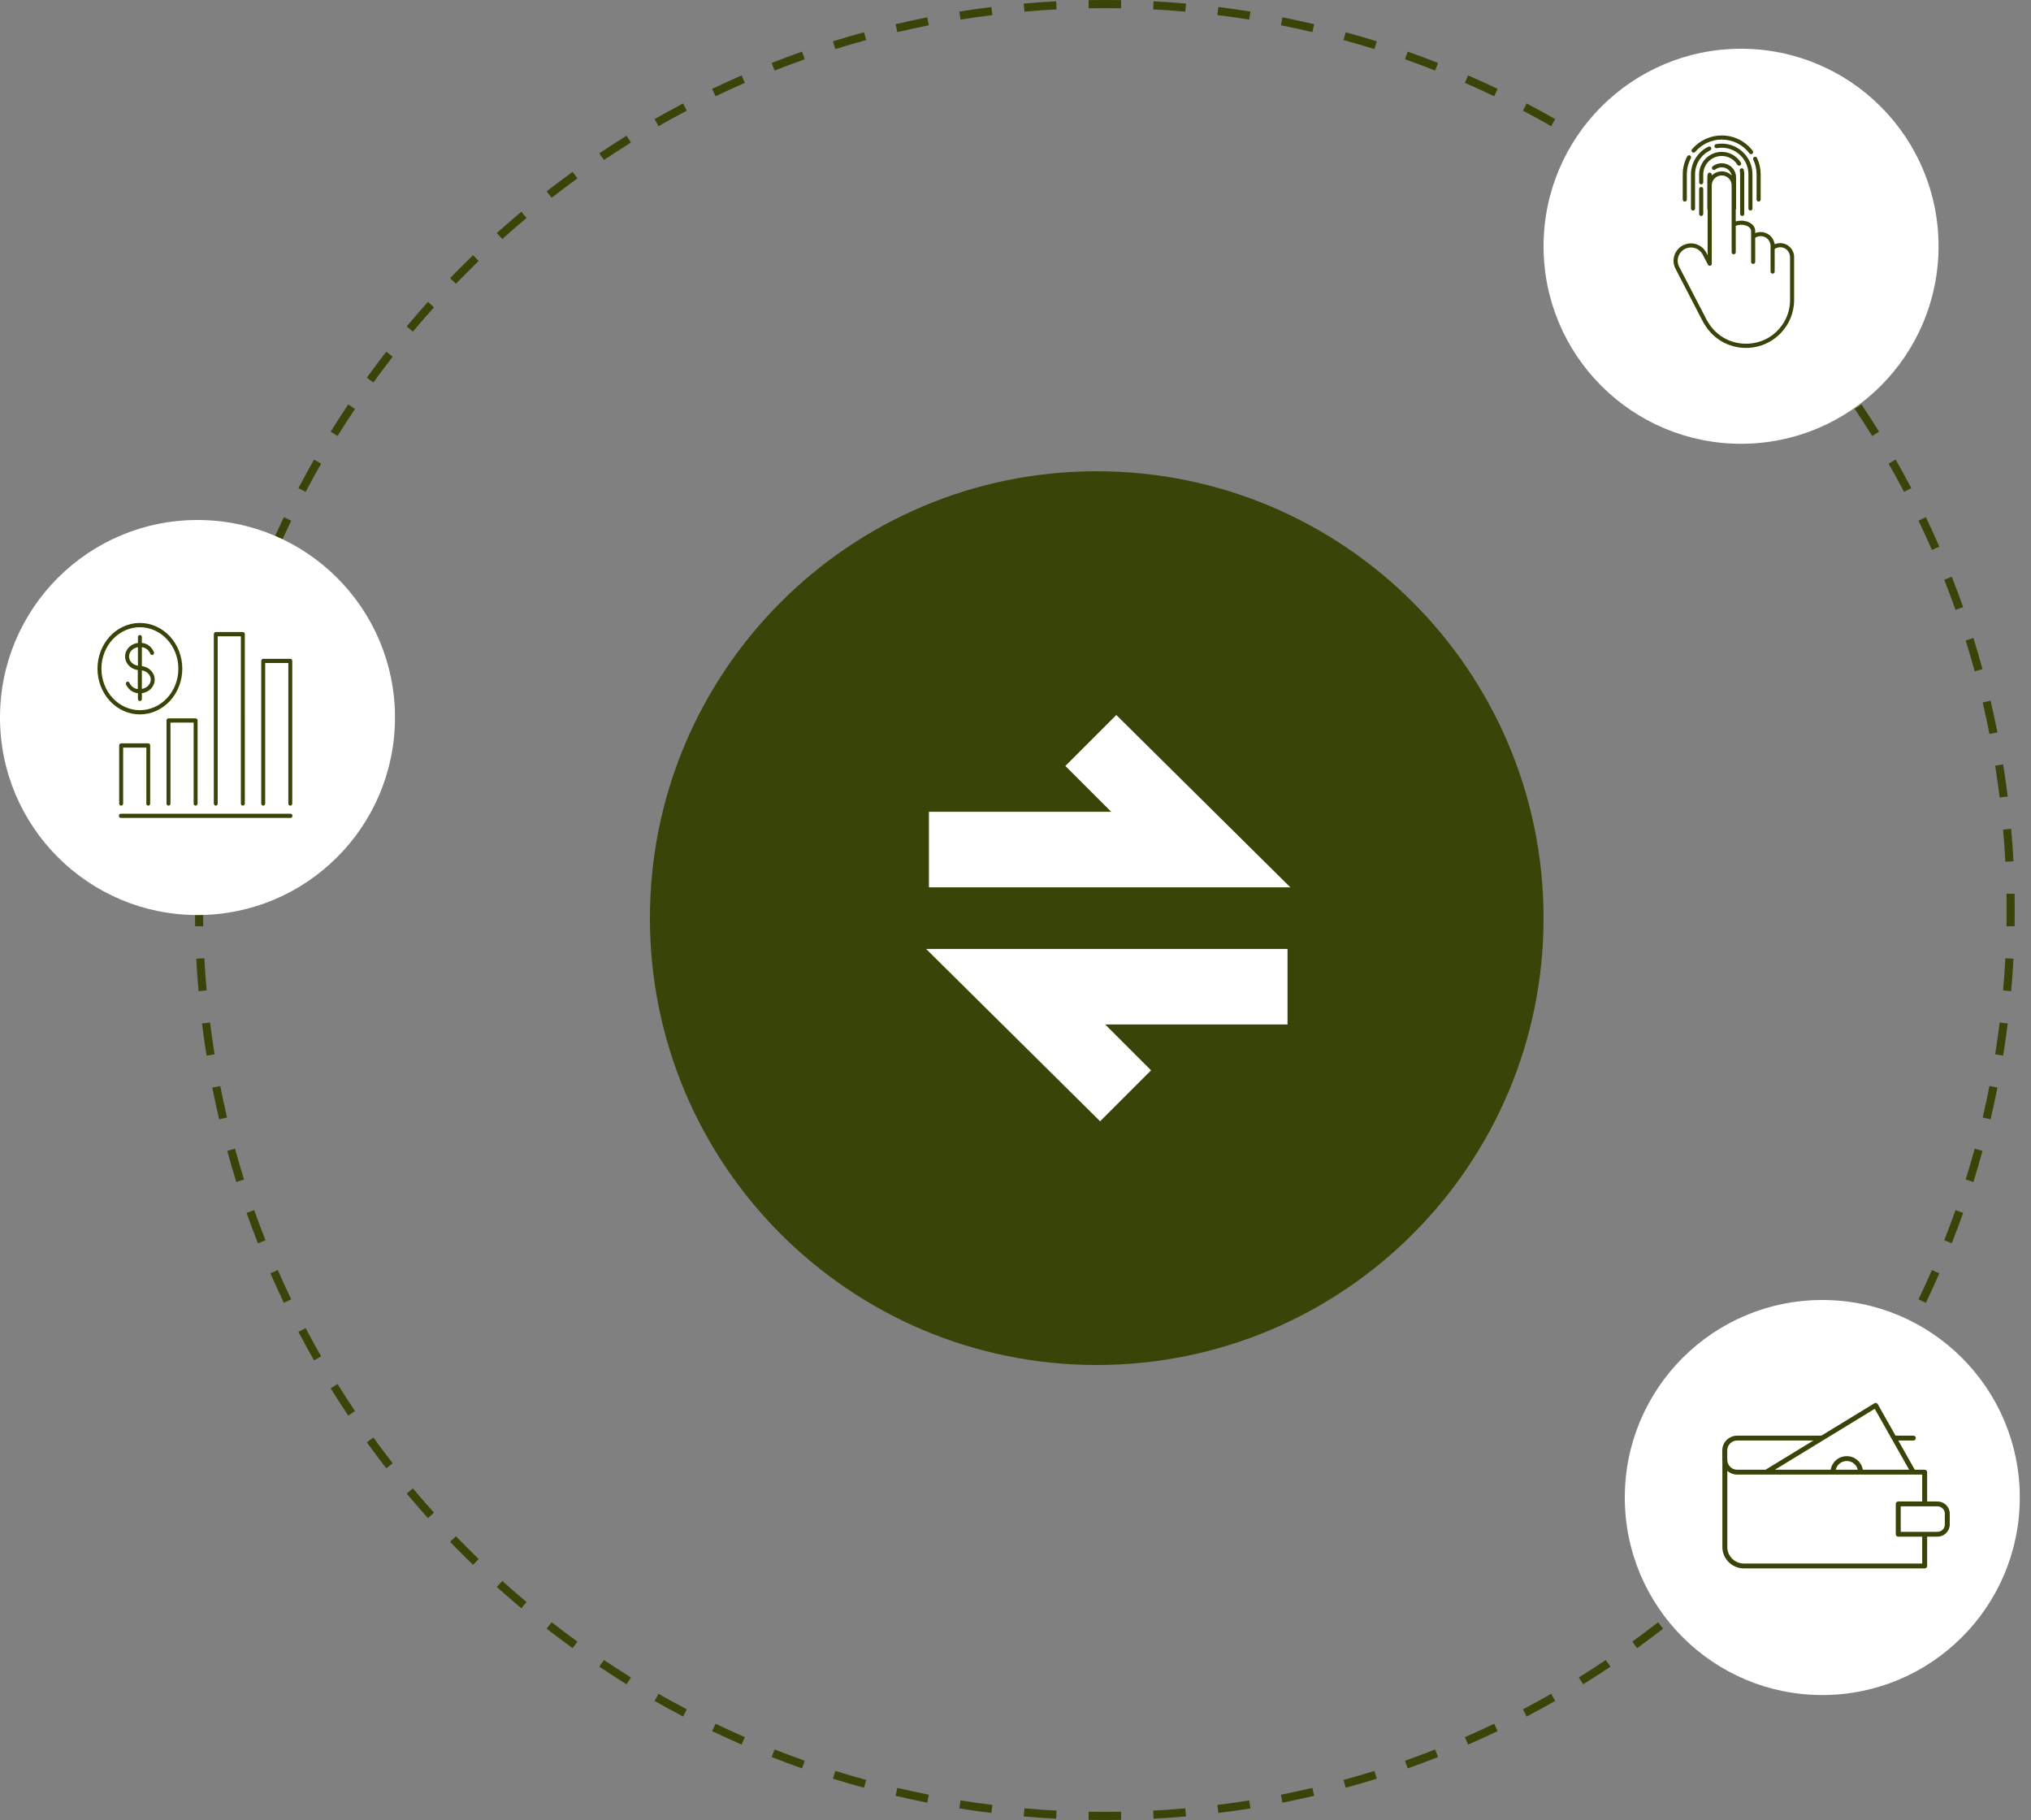
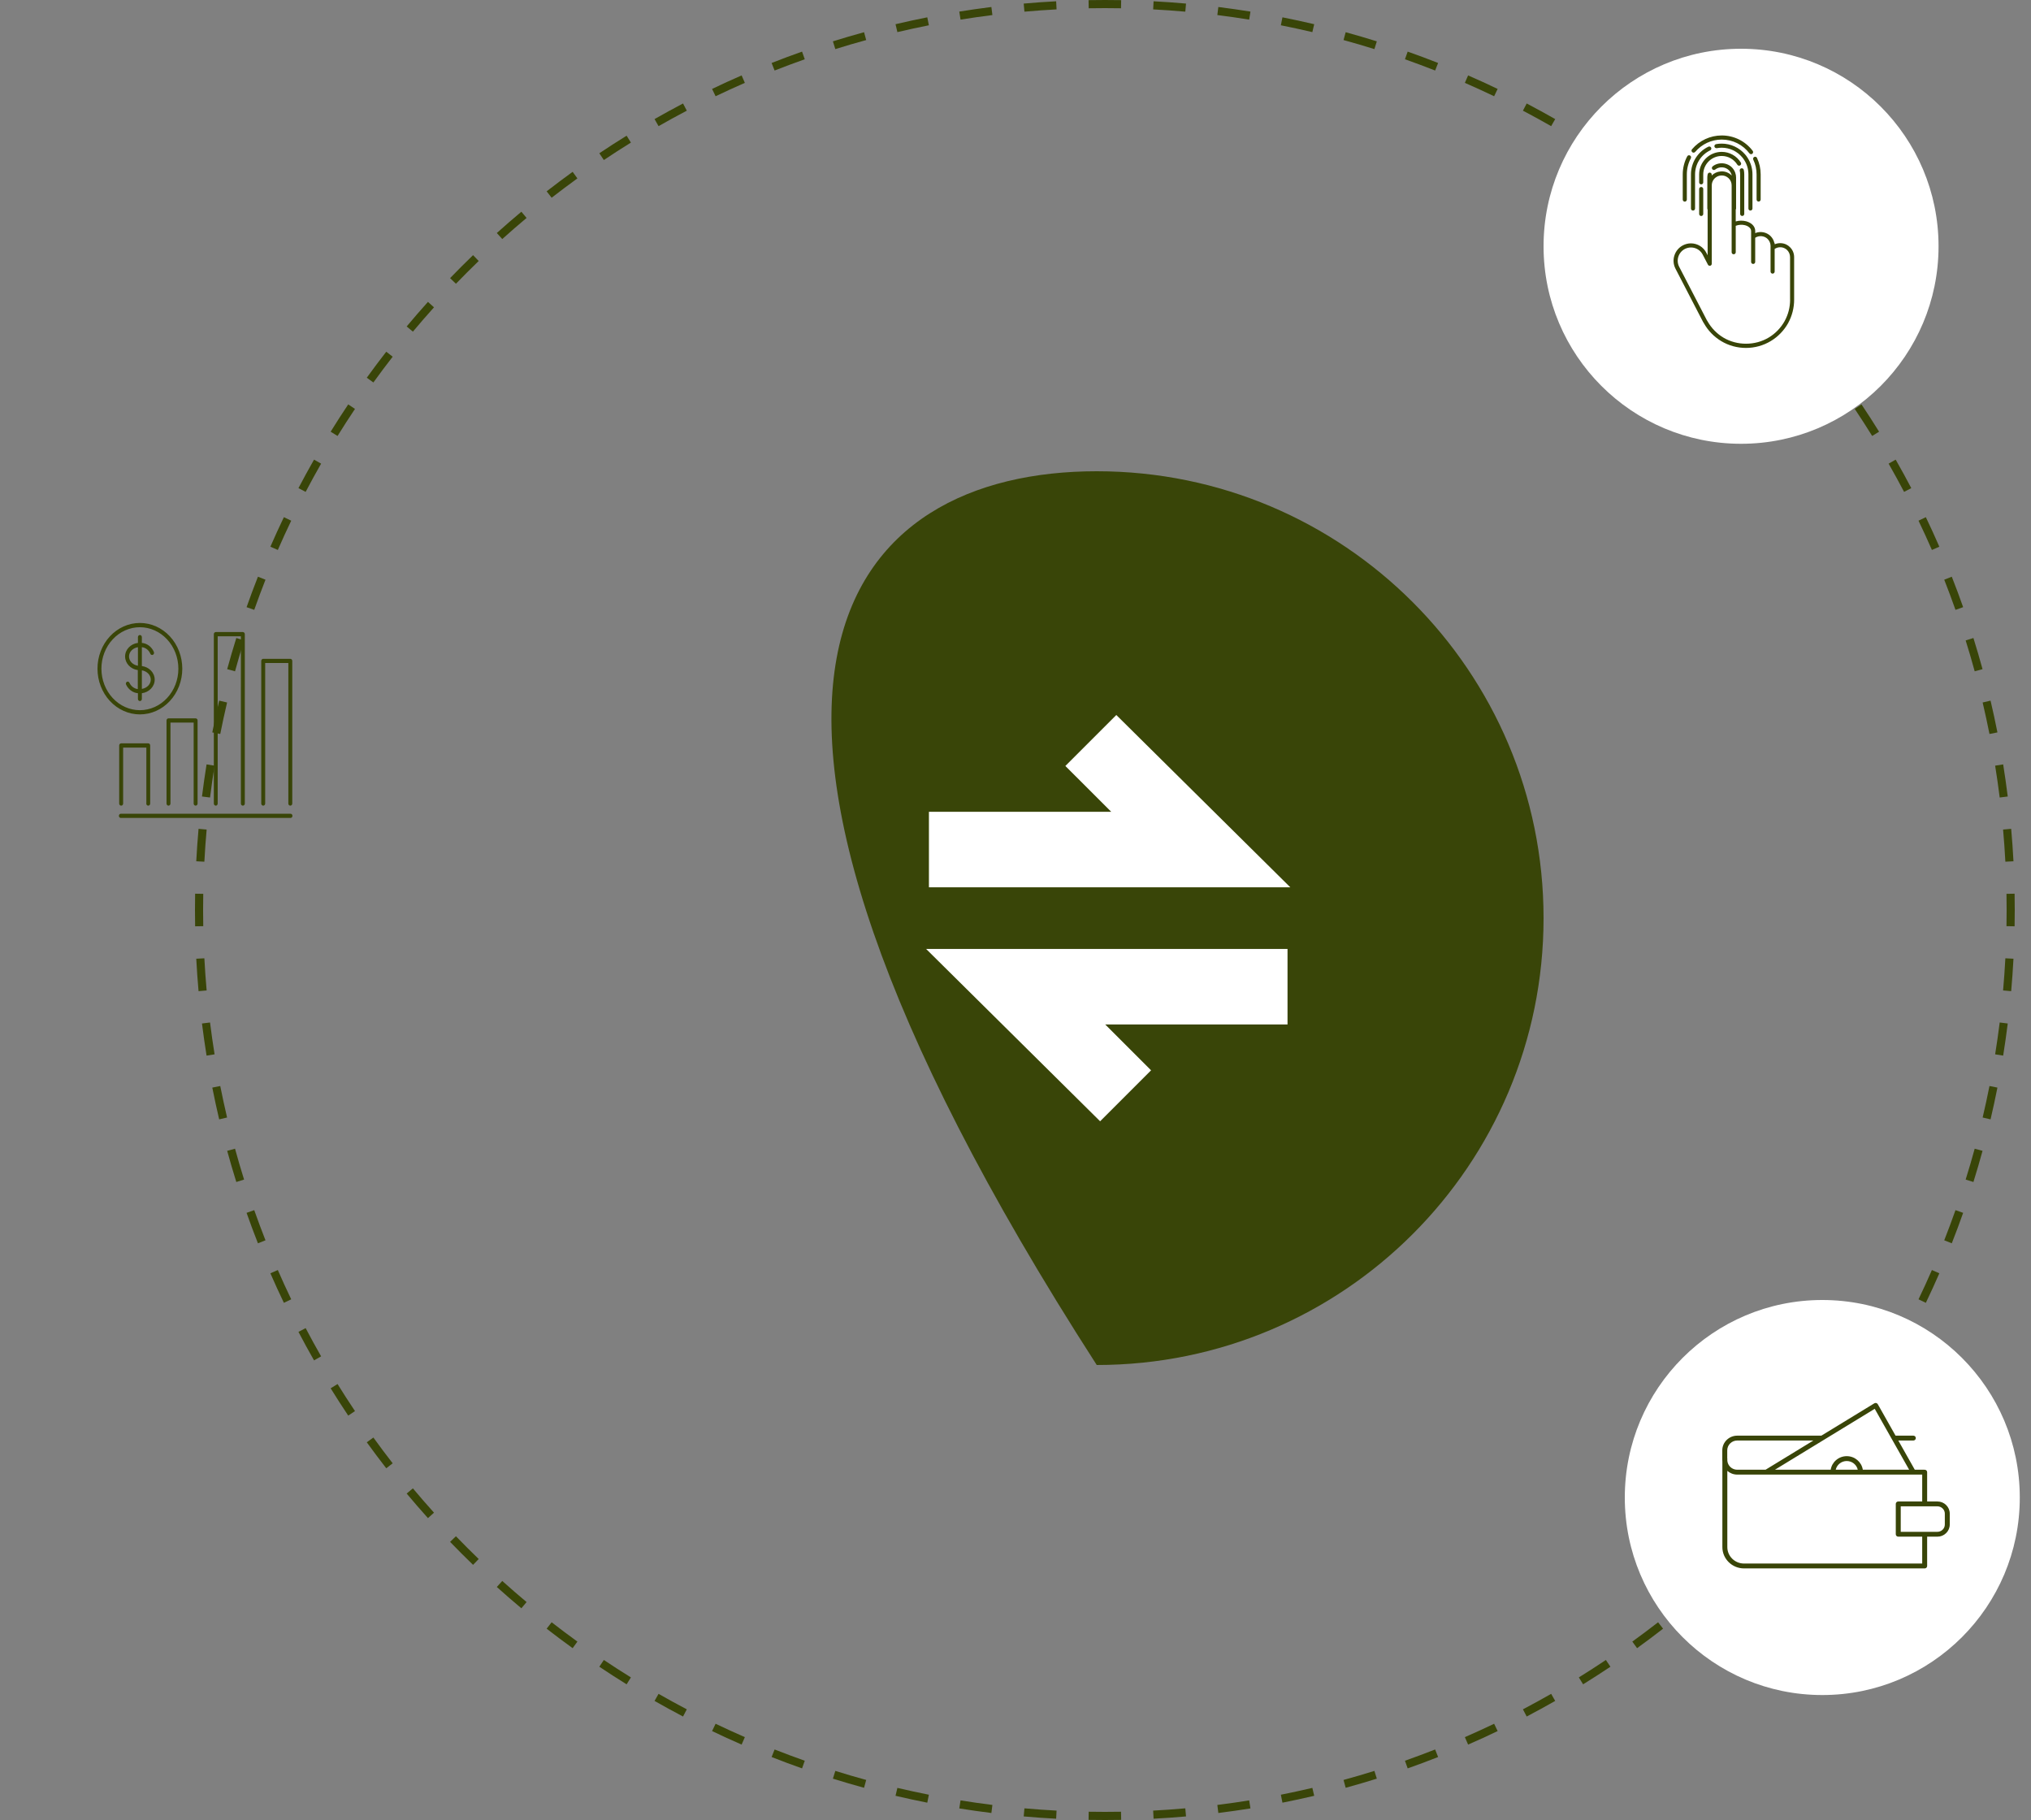
<svg xmlns="http://www.w3.org/2000/svg" fill="none" height="100%" overflow="visible" preserveAspectRatio="none" style="display: block;" viewBox="0 0 125 112" width="100%">
  <rect x="0" y="0" width="125" height="112" fill="#808080" stroke="none" />
  <g id="Vector">
-     <path d="M95 56.5C95 71.688 82.688 84 67.5 84C52.312 84 40 71.688 40 56.5C40 41.312 52.312 29 67.5 29C82.688 29 95 41.312 95 56.5Z" fill="#394508" />
+     <path d="M95 56.5C95 71.688 82.688 84 67.5 84C40 41.312 52.312 29 67.5 29C82.688 29 95 41.312 95 56.5Z" fill="#394508" />
    <path clip-rule="evenodd" d="M123.991 57.003L123.491 56.995C123.497 56.664 123.5 56.332 123.5 56C123.5 55.668 123.497 55.336 123.491 55.005L123.991 54.997C123.997 55.33 124 55.665 124 56C124 56.335 123.997 56.67 123.991 57.003ZM123.921 53.002L123.422 53.028C123.387 52.365 123.34 51.705 123.282 51.049L123.78 51.005C123.839 51.667 123.886 52.333 123.921 53.002ZM123.569 49.016L123.073 49.078C122.991 48.421 122.898 47.768 122.793 47.118L123.287 47.039C123.392 47.694 123.486 48.353 123.569 49.016ZM122.934 45.071L122.444 45.168C122.315 44.518 122.175 43.872 122.024 43.23L122.511 43.116C122.663 43.763 122.804 44.415 122.934 45.071ZM122.018 41.179L121.535 41.311C121.361 40.673 121.175 40.039 120.978 39.411L121.456 39.262C121.654 39.896 121.841 40.535 122.018 41.179ZM120.824 37.363L120.353 37.53C120.132 36.906 119.901 36.287 119.66 35.673L120.125 35.49C120.369 36.109 120.602 36.734 120.824 37.363ZM119.359 33.644L118.901 33.843C118.637 33.237 118.362 32.637 118.077 32.042L118.528 31.826C118.816 32.426 119.093 33.032 119.359 33.644ZM117.631 30.038L117.189 30.27C116.882 29.685 116.564 29.105 116.237 28.532L116.672 28.285C117.002 28.863 117.322 29.447 117.631 30.038ZM115.65 26.566C115.299 25.999 114.938 25.439 114.568 24.886L114.152 25.164C114.519 25.712 114.877 26.267 115.225 26.829L115.65 26.566ZM113.426 23.244L113.021 23.537C112.634 23.001 112.237 22.473 111.832 21.951L112.226 21.644C112.636 22.17 113.035 22.703 113.426 23.244ZM110.971 20.089L110.588 20.409C110.164 19.903 109.731 19.404 109.289 18.912L109.661 18.578C110.107 19.074 110.543 19.577 110.971 20.089ZM108.299 17.115L107.939 17.462C107.48 16.987 107.013 16.52 106.538 16.061L106.885 15.701C107.364 16.164 107.836 16.636 108.299 17.115ZM105.422 14.339L105.088 14.711C104.596 14.269 104.097 13.836 103.591 13.412L103.911 13.029C104.423 13.457 104.926 13.893 105.422 14.339ZM102.356 11.774L102.049 12.168C101.527 11.763 100.999 11.367 100.463 10.979L100.756 10.574C101.297 10.965 101.83 11.364 102.356 11.774ZM99.115 9.432L98.836 9.848C98.288 9.481 97.733 9.123 97.171 8.775L97.434 8.35C98.001 8.701 98.561 9.062 99.115 9.432ZM95.716 7.328L95.468 7.763C94.895 7.436 94.315 7.118 93.73 6.811L93.962 6.369C94.552 6.678 95.137 6.998 95.716 7.328ZM92.174 5.472L91.958 5.923C91.363 5.638 90.763 5.363 90.156 5.099L90.356 4.641C90.968 4.907 91.574 5.184 92.174 5.472ZM88.51 3.875L88.327 4.34C87.713 4.099 87.094 3.868 86.47 3.647L86.637 3.176C87.266 3.398 87.891 3.631 88.51 3.875ZM84.738 2.544L84.589 3.022C83.961 2.825 83.327 2.639 82.689 2.465L82.821 1.982C83.465 2.159 84.104 2.346 84.738 2.544ZM80.884 1.489L80.77 1.976C80.128 1.825 79.482 1.685 78.832 1.556L78.929 1.066C79.585 1.196 80.237 1.337 80.884 1.489ZM76.961 0.713L76.882 1.207C76.232 1.102 75.579 1.009 74.922 0.927L74.984 0.431C75.647 0.514 76.306 0.608 76.961 0.713ZM72.995 0.22L72.951 0.718C72.294 0.66 71.635 0.613 70.972 0.578L70.998 0.079C71.667 0.114 72.333 0.161 72.995 0.22ZM69.003 0.009L68.995 0.509C68.664 0.503 68.332 0.5 68 0.5C67.668 0.5 67.336 0.503 67.005 0.509L66.997 0.009C67.33 0.003 67.665 0 68 0C68.335 0 68.67 0.003 69.003 0.009ZM65.002 0.079L65.028 0.578C64.365 0.613 63.705 0.66 63.049 0.718L63.005 0.22C63.667 0.161 64.333 0.114 65.002 0.079ZM61.016 0.431L61.078 0.927C60.421 1.009 59.768 1.102 59.118 1.207L59.039 0.713C59.694 0.608 60.353 0.514 61.016 0.431ZM57.071 1.066L57.168 1.556C56.518 1.685 55.872 1.825 55.23 1.976L55.116 1.489C55.763 1.337 56.415 1.196 57.071 1.066ZM53.179 1.982L53.311 2.465C52.673 2.639 52.039 2.825 51.411 3.022L51.262 2.544C51.896 2.346 52.535 2.159 53.179 1.982ZM49.363 3.176L49.53 3.647C48.906 3.868 48.287 4.099 47.673 4.34L47.49 3.875C48.109 3.631 48.734 3.398 49.363 3.176ZM45.644 4.641L45.843 5.099C45.237 5.363 44.637 5.638 44.042 5.923L43.826 5.472C44.426 5.184 45.032 4.907 45.644 4.641ZM42.038 6.369L42.27 6.811C41.685 7.118 41.105 7.436 40.532 7.763L40.285 7.328C40.863 6.998 41.447 6.678 42.038 6.369ZM38.566 8.35L38.83 8.775C38.267 9.123 37.712 9.481 37.164 9.848L36.886 9.432C37.439 9.062 37.999 8.701 38.566 8.35ZM35.244 10.574L35.537 10.979C35.001 11.367 34.472 11.763 33.951 12.168L33.644 11.774C34.17 11.364 34.703 10.965 35.244 10.574ZM32.089 13.029L32.409 13.412C31.903 13.836 31.404 14.269 30.912 14.711L30.578 14.339C31.074 13.893 31.577 13.457 32.089 13.029ZM29.115 15.701L29.462 16.061C28.987 16.52 28.52 16.987 28.061 17.462L27.701 17.115C28.164 16.636 28.636 16.164 29.115 15.701ZM26.339 18.578L26.711 18.912C26.269 19.404 25.836 19.903 25.412 20.409L25.029 20.089C25.457 19.577 25.893 19.074 26.339 18.578ZM23.773 21.644L24.168 21.951C23.763 22.473 23.366 23.001 22.98 23.537L22.574 23.244C22.965 22.703 23.364 22.17 23.773 21.644ZM21.432 24.886L21.848 25.164C21.481 25.712 21.123 26.267 20.775 26.829L20.35 26.566C20.701 25.999 21.062 25.439 21.432 24.886ZM19.328 28.285L19.763 28.532C19.436 29.105 19.118 29.685 18.811 30.27L18.369 30.038C18.678 29.448 18.998 28.863 19.328 28.285ZM17.472 31.826L17.923 32.042C17.638 32.637 17.363 33.237 17.099 33.843L16.641 33.644C16.907 33.032 17.184 32.426 17.472 31.826ZM15.875 35.49L16.34 35.673C16.099 36.287 15.868 36.906 15.647 37.53L15.176 37.364C15.398 36.734 15.631 36.109 15.875 35.49ZM14.544 39.262L15.022 39.411C14.825 40.039 14.639 40.673 14.465 41.311L13.982 41.179C14.159 40.535 14.346 39.896 14.544 39.262ZM13.489 43.116L13.976 43.23C13.825 43.872 13.685 44.518 13.556 45.168L13.066 45.071C13.196 44.415 13.337 43.763 13.489 43.116ZM12.713 47.039L13.207 47.118C13.102 47.768 13.009 48.421 12.927 49.078L12.431 49.016C12.514 48.353 12.608 47.694 12.713 47.039ZM12.22 51.005L12.718 51.049C12.66 51.705 12.613 52.365 12.578 53.028L12.079 53.002C12.114 52.333 12.161 51.667 12.22 51.005ZM12.009 54.997C12.003 55.33 12 55.665 12 56C12 56.335 12.003 56.67 12.009 57.003L12.509 56.995C12.503 56.664 12.5 56.332 12.5 56C12.5 55.668 12.503 55.336 12.509 55.005L12.009 54.997ZM12.079 58.998L12.578 58.972C12.613 59.635 12.66 60.295 12.718 60.951L12.22 60.995C12.161 60.333 12.114 59.667 12.079 58.998ZM12.431 62.984L12.927 62.922C13.009 63.579 13.102 64.232 13.207 64.882L12.713 64.961C12.608 64.306 12.514 63.647 12.431 62.984ZM13.066 66.929L13.556 66.832C13.685 67.482 13.825 68.128 13.976 68.77L13.489 68.884C13.337 68.237 13.196 67.585 13.066 66.929ZM13.982 70.821L14.465 70.689C14.639 71.327 14.825 71.961 15.022 72.589L14.544 72.738C14.346 72.104 14.159 71.465 13.982 70.821ZM15.176 74.637C15.398 75.266 15.631 75.891 15.875 76.51L16.34 76.327C16.099 75.713 15.868 75.094 15.647 74.47L15.176 74.637ZM16.641 78.356L17.099 78.156C17.363 78.763 17.638 79.363 17.923 79.958L17.472 80.174C17.184 79.574 16.907 78.968 16.641 78.356ZM18.369 81.962L18.811 81.73C19.119 82.315 19.436 82.895 19.763 83.468L19.328 83.716C18.998 83.137 18.678 82.553 18.369 81.962ZM20.35 85.434L20.775 85.171C21.123 85.733 21.481 86.288 21.848 86.836L21.432 87.115C21.062 86.561 20.701 86.001 20.35 85.434ZM22.574 88.756L22.98 88.463C23.366 88.999 23.763 89.528 24.168 90.049L23.773 90.356C23.364 89.83 22.965 89.296 22.574 88.756ZM25.029 91.911L25.412 91.591C25.836 92.097 26.269 92.597 26.711 93.088L26.339 93.422C25.893 92.926 25.457 92.423 25.029 91.911ZM27.701 94.885L28.061 94.538C28.52 95.013 28.987 95.48 29.462 95.939L29.115 96.299C28.636 95.836 28.164 95.364 27.701 94.885ZM30.578 97.661L30.912 97.289C31.404 97.731 31.903 98.164 32.409 98.588L32.089 98.971C31.577 98.543 31.074 98.107 30.578 97.661ZM33.644 100.227L33.951 99.832C34.472 100.237 35.001 100.634 35.537 101.021L35.244 101.426C34.703 101.035 34.17 100.636 33.644 100.227ZM36.886 102.568L37.164 102.152C37.712 102.519 38.267 102.877 38.83 103.225L38.566 103.65C37.999 103.299 37.439 102.938 36.886 102.568ZM40.285 104.672L40.532 104.237C41.105 104.564 41.685 104.882 42.27 105.189L42.038 105.631C41.447 105.322 40.863 105.002 40.285 104.672ZM43.826 106.528L44.042 106.077C44.637 106.362 45.237 106.637 45.843 106.901L45.644 107.359C45.032 107.093 44.426 106.816 43.826 106.528ZM47.49 108.125L47.673 107.66C48.287 107.901 48.906 108.132 49.53 108.353L49.363 108.824C48.734 108.602 48.109 108.369 47.49 108.125ZM51.262 109.456L51.411 108.978C52.039 109.175 52.673 109.361 53.311 109.535L53.179 110.018C52.535 109.841 51.896 109.654 51.262 109.456ZM55.116 110.511L55.23 110.024C55.872 110.175 56.518 110.315 57.168 110.444L57.071 110.934C56.415 110.804 55.763 110.663 55.116 110.511ZM59.039 111.287L59.118 110.793C59.768 110.898 60.421 110.991 61.078 111.073L61.016 111.569C60.353 111.486 59.694 111.392 59.039 111.287ZM63.005 111.78L63.049 111.282C63.705 111.34 64.365 111.387 65.028 111.422L65.002 111.921C64.333 111.886 63.667 111.839 63.005 111.78ZM66.997 111.991L67.005 111.491C67.336 111.497 67.668 111.5 68 111.5C68.332 111.5 68.664 111.497 68.995 111.491L69.003 111.991C68.67 111.997 68.335 112 68 112C67.665 112 67.33 111.997 66.997 111.991ZM70.998 111.921L70.972 111.422C71.635 111.387 72.295 111.34 72.951 111.282L72.995 111.78C72.333 111.839 71.667 111.886 70.998 111.921ZM74.984 111.569L74.922 111.073C75.579 110.991 76.232 110.898 76.882 110.793L76.961 111.287C76.306 111.392 75.647 111.486 74.984 111.569ZM78.929 110.934L78.832 110.444C79.482 110.315 80.128 110.175 80.77 110.024L80.884 110.511C80.237 110.663 79.585 110.804 78.929 110.934ZM82.821 110.018L82.689 109.535C83.327 109.361 83.961 109.175 84.589 108.978L84.738 109.456C84.104 109.654 83.465 109.841 82.821 110.018ZM86.637 108.824L86.47 108.353C87.094 108.132 87.713 107.901 88.327 107.66L88.51 108.125C87.891 108.369 87.266 108.602 86.637 108.824ZM90.356 107.359L90.156 106.901C90.763 106.637 91.363 106.362 91.958 106.077L92.174 106.528C91.574 106.816 90.968 107.093 90.356 107.359ZM93.962 105.631L93.73 105.189C94.315 104.882 94.895 104.564 95.468 104.237L95.716 104.672C95.137 105.002 94.553 105.322 93.962 105.631ZM97.434 103.65C98.001 103.299 98.561 102.938 99.115 102.568L98.836 102.152C98.288 102.519 97.733 102.877 97.171 103.225L97.434 103.65ZM100.756 101.426L100.463 101.021C100.999 100.634 101.527 100.237 102.049 99.832L102.356 100.226C101.83 100.636 101.297 101.035 100.756 101.426ZM103.911 98.971L103.591 98.588C104.097 98.164 104.596 97.731 105.088 97.289L105.422 97.661C104.926 98.107 104.423 98.543 103.911 98.971ZM106.885 96.299L106.538 95.939C107.013 95.48 107.48 95.013 107.939 94.538L108.299 94.885C107.836 95.364 107.364 95.836 106.885 96.299ZM109.661 93.422L109.289 93.088C109.731 92.596 110.164 92.097 110.588 91.591L110.971 91.911C110.543 92.423 110.107 92.926 109.661 93.422ZM112.227 90.356L111.832 90.049C112.237 89.528 112.634 88.999 113.021 88.463L113.426 88.756C113.035 89.296 112.636 89.83 112.227 90.356ZM114.568 87.115L114.152 86.836C114.519 86.288 114.877 85.733 115.225 85.171L115.65 85.434C115.299 86.001 114.938 86.561 114.568 87.115ZM116.672 83.716C117.002 83.137 117.322 82.552 117.631 81.962L117.189 81.73C116.882 82.315 116.564 82.895 116.237 83.468L116.672 83.716ZM118.528 80.174L118.077 79.958C118.362 79.363 118.637 78.763 118.901 78.156L119.359 78.356C119.093 78.968 118.816 79.574 118.528 80.174ZM120.125 76.51L119.66 76.327C119.901 75.713 120.132 75.094 120.353 74.47L120.824 74.637C120.602 75.266 120.369 75.891 120.125 76.51ZM121.456 72.738L120.978 72.589C121.175 71.961 121.361 71.327 121.535 70.689L122.018 70.821C121.841 71.465 121.654 72.104 121.456 72.738ZM122.511 68.884L122.024 68.77C122.175 68.128 122.315 67.482 122.444 66.832L122.934 66.929C122.804 67.585 122.663 68.237 122.511 68.884ZM123.287 64.961L122.793 64.882C122.898 64.232 122.991 63.579 123.073 62.922L123.569 62.984C123.486 63.647 123.392 64.306 123.287 64.961ZM123.78 60.995L123.282 60.951C123.34 60.295 123.387 59.635 123.422 58.972L123.921 58.998C123.886 59.667 123.839 60.333 123.78 60.995Z" fill="#394508" fill-rule="evenodd" />
    <path d="M79.242 63.044H68.022L70.844 65.866L67.708 69.002L57 58.398H79.242V63.044Z" fill="white" />
    <path d="M79.413 54.603H57.172V49.958H68.392L65.569 47.136L68.705 44L79.413 54.603Z" fill="white" />
    <path d="M119.31 15.155C119.31 21.868 113.868 27.31 107.155 27.31C100.442 27.31 95 21.868 95 15.155C95 8.442 100.442 3 107.155 3C113.868 3 119.31 8.442 119.31 15.155Z" fill="white" />
-     <path d="M24.31 44.155C24.31 50.868 18.868 56.31 12.155 56.31C5.442 56.31 0 50.868 0 44.155C0 37.442 5.442 32 12.155 32C18.868 32 24.31 37.442 24.31 44.155Z" fill="white" />
    <path d="M124.31 92.155C124.31 98.868 118.868 104.31 112.155 104.31C105.442 104.31 100 98.868 100 92.155C100 85.442 105.442 80 112.155 80C118.868 80 124.31 85.442 124.31 92.155Z" fill="white" />
    <path d="M119.24 92.398H118.608V90.594C118.608 90.511 118.54 90.445 118.456 90.445C118.452 90.445 118.448 90.447 118.444 90.447C118.44 90.447 118.437 90.445 118.433 90.445H117.848L116.833 88.647H117.759C117.844 88.647 117.911 88.581 117.911 88.498C117.911 88.415 117.844 88.348 117.759 88.348H116.664L115.571 86.413C115.551 86.377 115.517 86.351 115.477 86.341C115.437 86.33 115.393 86.337 115.358 86.358L112.097 88.348H106.92C106.413 88.348 106 88.754 106 89.252V89.839C106 89.872 106.002 89.903 106.005 89.936V95.207C106.005 95.93 106.603 96.518 107.339 96.518H118.456C118.54 96.518 118.608 96.451 118.608 96.368V94.564H119.24C119.443 94.564 119.634 94.486 119.778 94.344C119.921 94.204 120 94.016 120 93.817V93.145C120 92.946 119.921 92.758 119.777 92.617C119.634 92.475 119.443 92.398 119.24 92.398ZM115.382 86.696L117.501 90.445H114.649C114.575 89.973 114.16 89.61 113.66 89.61C113.16 89.61 112.746 89.973 112.672 90.445H109.24L115.382 86.696ZM114.339 90.445H112.981C113.051 90.139 113.328 89.909 113.66 89.909C113.992 89.909 114.269 90.139 114.339 90.445ZM106.92 88.647H111.607L108.663 90.445H106.92C106.599 90.445 106.337 90.201 106.31 89.891V89.76C106.31 89.751 106.306 89.742 106.305 89.734V89.253C106.305 88.919 106.581 88.647 106.92 88.647ZM118.304 96.218H107.339C106.772 96.218 106.31 95.764 106.31 95.206V90.515C106.472 90.657 106.686 90.744 106.92 90.744L118.304 90.744V92.398H116.831C116.746 92.398 116.678 92.465 116.678 92.547V94.415C116.678 94.498 116.746 94.564 116.831 94.564H118.304L118.304 96.218ZM119.696 93.817C119.696 93.937 119.648 94.049 119.562 94.134C119.476 94.219 119.362 94.265 119.24 94.265L116.983 94.265V92.697H119.24C119.359 92.697 119.477 92.745 119.562 92.829C119.648 92.913 119.696 93.025 119.696 93.145V93.817Z" fill="#394508" />
    <path d="M9.007 49.449V46.005H7.579V49.449C7.579 49.521 7.524 49.579 7.458 49.579C7.391 49.579 7.336 49.521 7.336 49.449V45.875C7.336 45.802 7.391 45.744 7.458 45.744H9.123C9.155 45.744 9.186 45.758 9.209 45.782C9.231 45.807 9.244 45.84 9.244 45.875V49.449C9.244 49.521 9.19 49.579 9.123 49.579C9.056 49.579 9.002 49.521 9.002 49.449H9.007ZM10.249 44.337V49.449C10.249 49.521 10.304 49.579 10.37 49.579C10.437 49.579 10.492 49.521 10.492 49.449V44.466H11.919L11.919 49.449C11.919 49.521 11.973 49.579 12.04 49.579C12.107 49.579 12.161 49.521 12.161 49.449V44.337C12.161 44.302 12.149 44.269 12.126 44.245C12.103 44.22 12.072 44.207 12.04 44.207H10.375C10.342 44.205 10.31 44.218 10.286 44.243C10.263 44.267 10.249 44.301 10.249 44.337ZM13.277 49.581C13.309 49.581 13.34 49.568 13.363 49.543C13.385 49.519 13.398 49.485 13.398 49.451V39.157H14.826L14.825 49.449C14.825 49.521 14.88 49.579 14.947 49.579C15.013 49.579 15.068 49.521 15.068 49.449V39.026C15.068 38.992 15.055 38.958 15.033 38.934C15.01 38.91 14.979 38.895 14.947 38.895H13.281C13.215 38.895 13.16 38.954 13.16 39.026V49.449C13.16 49.484 13.174 49.517 13.196 49.542C13.22 49.566 13.251 49.58 13.283 49.579L13.277 49.581ZM17.866 40.542H16.2C16.133 40.542 16.079 40.601 16.079 40.673V49.449C16.079 49.521 16.133 49.579 16.2 49.579C16.267 49.579 16.321 49.521 16.321 49.449V40.799H17.746V49.449C17.746 49.521 17.8 49.579 17.867 49.579C17.934 49.579 17.988 49.521 17.988 49.449V40.673C17.988 40.638 17.975 40.605 17.952 40.58C17.929 40.555 17.898 40.542 17.866 40.542ZM17.866 50.076H7.452C7.418 50.071 7.383 50.083 7.357 50.108C7.332 50.133 7.317 50.168 7.317 50.205C7.317 50.243 7.332 50.278 7.357 50.303C7.383 50.328 7.418 50.339 7.452 50.335H17.866C17.899 50.339 17.934 50.328 17.96 50.303C17.985 50.278 18 50.243 18 50.205C18 50.168 17.985 50.133 17.96 50.108C17.934 50.083 17.899 50.071 17.866 50.076ZM6 41.151C5.999 40.405 6.274 39.688 6.764 39.161C7.252 38.633 7.917 38.336 8.609 38.336C9.301 38.335 9.965 38.632 10.455 39.159C10.944 39.687 11.219 40.403 11.219 41.149C11.22 41.896 10.945 42.611 10.455 43.139C9.966 43.667 9.302 43.963 8.61 43.963C7.918 43.963 7.255 43.666 6.765 43.139C6.276 42.612 6.001 41.897 6 41.151ZM6.242 41.151C6.242 41.828 6.492 42.478 6.936 42.956C7.38 43.435 7.982 43.704 8.61 43.704C9.238 43.704 9.84 43.435 10.284 42.956C10.728 42.478 10.978 41.828 10.978 41.151C10.978 40.474 10.728 39.825 10.284 39.346C9.84 38.867 9.238 38.598 8.61 38.598C7.982 38.598 7.38 38.867 6.935 39.346C6.491 39.824 6.241 40.474 6.241 41.151L6.242 41.151ZM7.699 40.397C7.699 39.971 8.044 39.617 8.489 39.563V39.209C8.489 39.137 8.543 39.078 8.61 39.078C8.677 39.078 8.731 39.137 8.731 39.209V39.563C9.052 39.591 9.335 39.804 9.47 40.119C9.484 40.152 9.485 40.19 9.473 40.224C9.461 40.257 9.437 40.283 9.406 40.297C9.375 40.31 9.34 40.31 9.31 40.294C9.28 40.28 9.256 40.252 9.246 40.217C9.15 39.998 8.954 39.849 8.731 39.826V40.988C9.176 41.044 9.521 41.397 9.521 41.823C9.521 42.249 9.176 42.604 8.731 42.659V43.012C8.731 43.084 8.677 43.142 8.61 43.142C8.543 43.142 8.489 43.084 8.489 43.012V42.659C8.172 42.631 7.893 42.424 7.754 42.116C7.732 42.052 7.76 41.98 7.818 41.953C7.877 41.93 7.943 41.96 7.969 42.021C8.068 42.235 8.261 42.379 8.481 42.405V41.236C8.044 41.177 7.699 40.825 7.699 40.397ZM8.731 41.252V42.395C9.042 42.344 9.279 42.108 9.279 41.822C9.279 41.536 9.042 41.301 8.731 41.252ZM7.941 40.397C7.941 40.683 8.177 40.919 8.489 40.97V39.828C8.177 39.876 7.941 40.113 7.941 40.397Z" fill="#394508" />
    <path d="M107.873 9.285C107.416 8.681 106.72 8.336 105.965 8.336C105.261 8.336 104.594 8.646 104.136 9.186C104.09 9.239 104.097 9.319 104.152 9.365C104.204 9.409 104.284 9.404 104.33 9.35C104.739 8.867 105.336 8.589 105.965 8.589C106.64 8.589 107.263 8.899 107.671 9.438C107.697 9.47 107.734 9.488 107.771 9.488C107.799 9.488 107.824 9.479 107.848 9.462C107.904 9.419 107.914 9.34 107.873 9.285Z" fill="#394508" />
    <path d="M104.013 9.569C103.952 9.536 103.876 9.558 103.843 9.62C103.661 9.958 103.566 10.344 103.566 10.734V12.282C103.566 12.351 103.622 12.408 103.692 12.408C103.762 12.408 103.818 12.351 103.818 12.282V10.734C103.818 10.385 103.903 10.04 104.066 9.739C104.098 9.678 104.075 9.601 104.013 9.569Z" fill="#394508" />
    <path d="M108.237 12.404C108.306 12.404 108.362 12.348 108.362 12.278V10.733C108.362 10.376 108.286 10.034 108.136 9.718C108.106 9.655 108.031 9.628 107.968 9.658C107.905 9.689 107.878 9.764 107.908 9.827C108.043 10.109 108.111 10.415 108.111 10.735V12.28C108.111 12.348 108.167 12.404 108.237 12.404Z" fill="#394508" />
    <path d="M107.731 12.956C107.801 12.956 107.857 12.9 107.857 12.83V10.731C107.857 10.362 107.751 10.007 107.552 9.702C107.508 9.632 107.46 9.569 107.411 9.511C107.049 9.085 106.522 8.838 105.965 8.838C105.846 8.838 105.729 8.848 105.617 8.87C105.549 8.884 105.503 8.95 105.516 9.018C105.53 9.086 105.596 9.13 105.664 9.119C105.761 9.1 105.863 9.09 105.967 9.09C106.448 9.09 106.906 9.302 107.222 9.675C107.267 9.726 107.306 9.779 107.343 9.838C107.517 10.102 107.608 10.411 107.608 10.731V12.828C107.605 12.9 107.661 12.956 107.731 12.956Z" fill="#394508" />
    <path d="M104.198 12.957C104.268 12.957 104.324 12.901 104.324 12.832V10.731C104.324 10.103 104.689 9.523 105.254 9.254C105.317 9.224 105.344 9.149 105.314 9.086C105.283 9.023 105.208 8.996 105.145 9.027C104.492 9.338 104.072 10.006 104.072 10.731V12.832C104.07 12.901 104.128 12.957 104.198 12.957Z" fill="#394508" />
    <path d="M104.828 10.734C104.828 10.108 105.338 9.598 105.964 9.598C106.359 9.598 106.717 9.798 106.927 10.137C106.964 10.196 107.042 10.215 107.1 10.178C107.16 10.14 107.178 10.064 107.141 10.004C106.886 9.593 106.445 9.346 105.964 9.346C105.198 9.346 104.576 9.968 104.576 10.734V11.22C104.576 11.29 104.632 11.346 104.702 11.346C104.772 11.346 104.828 11.29 104.828 11.22V10.734Z" fill="#394508" />
    <path d="M104.702 13.292C104.772 13.292 104.828 13.236 104.828 13.166V11.632C104.828 11.562 104.772 11.506 104.702 11.506C104.632 11.506 104.576 11.562 104.576 11.632V13.166C104.576 13.236 104.632 13.292 104.702 13.292Z" fill="#394508" />
    <path d="M107.226 13.29C107.296 13.29 107.352 13.234 107.352 13.165V10.732C107.352 10.632 107.342 10.538 107.323 10.453C107.308 10.385 107.241 10.343 107.173 10.356C107.105 10.372 107.063 10.438 107.076 10.506C107.092 10.574 107.098 10.649 107.098 10.731V13.161C107.1 13.234 107.156 13.29 107.226 13.29Z" fill="#394508" />
    <path d="M109.943 15.049C109.72 14.94 109.453 14.935 109.227 15.032V15.007C109.227 14.981 109.215 14.956 109.201 14.935C109.164 14.784 109.087 14.643 108.973 14.529C108.728 14.284 108.344 14.211 108.027 14.345V14.214C108.027 14.022 107.918 13.843 107.726 13.727C107.65 13.68 107.563 13.643 107.469 13.617C107.262 13.564 107.027 13.566 106.828 13.627V12.898C106.84 12.879 106.849 12.857 106.849 12.835V10.923C106.849 10.817 106.83 10.719 106.796 10.627C106.757 10.52 106.697 10.419 106.626 10.339C106.326 9.996 105.767 9.948 105.406 10.239C105.352 10.283 105.343 10.361 105.387 10.416C105.432 10.47 105.51 10.479 105.564 10.434C105.825 10.225 106.219 10.258 106.435 10.506C106.486 10.564 106.529 10.635 106.558 10.715C106.568 10.744 106.576 10.773 106.582 10.803L106.58 10.802C106.578 10.8 106.578 10.8 106.575 10.797C106.411 10.633 106.194 10.545 105.964 10.545C105.939 10.545 105.911 10.547 105.888 10.552C105.677 10.569 105.484 10.661 105.345 10.803C105.347 10.795 105.347 10.787 105.348 10.776C105.364 10.708 105.321 10.64 105.253 10.625C105.185 10.61 105.117 10.652 105.102 10.72C105.086 10.788 105.078 10.856 105.078 10.923V12.833C105.078 12.857 105.086 12.879 105.098 12.898V15.711L105.018 15.554C104.835 15.199 104.467 14.976 104.069 14.976C103.897 14.976 103.729 15.019 103.578 15.097C103.326 15.228 103.139 15.451 103.052 15.723C102.964 15.993 102.989 16.282 103.12 16.536L104.819 19.815C104.836 19.846 104.857 19.878 104.872 19.899C105.124 20.348 105.493 20.727 105.935 20.992C106.394 21.268 106.92 21.411 107.458 21.411C107.998 21.411 108.526 21.265 108.987 20.987C109.431 20.72 109.796 20.341 110.055 19.882L110.057 19.875C110.296 19.438 110.422 18.943 110.422 18.444V15.825C110.422 15.595 110.334 15.377 110.171 15.216C110.108 15.148 110.031 15.095 109.943 15.049ZM110.174 18.443C110.174 18.902 110.06 19.351 109.841 19.751C109.841 19.751 109.839 19.752 109.839 19.756C109.606 20.174 109.269 20.526 108.859 20.771C108.021 21.278 106.908 21.278 106.068 20.776C105.665 20.535 105.326 20.188 105.088 19.766C105.073 19.746 105.061 19.724 105.047 19.7L103.348 16.42C103.248 16.228 103.229 16.007 103.295 15.799C103.362 15.59 103.504 15.42 103.697 15.32C103.812 15.262 103.942 15.229 104.073 15.229C104.379 15.229 104.656 15.398 104.797 15.672L105.117 16.288C105.142 16.338 105.202 16.366 105.258 16.354C105.314 16.338 105.353 16.288 105.353 16.23V11.409C105.353 11.215 105.444 11.04 105.586 10.929C105.69 10.846 105.821 10.798 105.966 10.798C105.973 10.798 105.983 10.798 105.991 10.8C106.121 10.802 106.243 10.848 106.345 10.931C106.362 10.943 106.381 10.958 106.398 10.977C106.513 11.091 106.576 11.244 106.576 11.409V15.522C106.576 15.594 106.633 15.648 106.702 15.648C106.77 15.648 106.828 15.592 106.828 15.522V13.896C106.997 13.825 107.214 13.811 107.403 13.86C107.475 13.877 107.537 13.906 107.592 13.94C107.708 14.012 107.774 14.108 107.774 14.212V16.117C107.774 16.189 107.832 16.243 107.9 16.243C107.971 16.243 108.026 16.187 108.026 16.117V14.631C108.262 14.476 108.594 14.505 108.793 14.707C108.903 14.818 108.966 14.964 108.971 15.121V16.713C108.971 16.784 109.028 16.839 109.097 16.839C109.165 16.839 109.223 16.782 109.223 16.713V15.32C109.4 15.201 109.631 15.178 109.832 15.277C109.893 15.304 109.946 15.345 109.994 15.391C110.108 15.507 110.171 15.662 110.171 15.823V18.443H110.174Z" fill="#394508" />
  </g>
</svg>